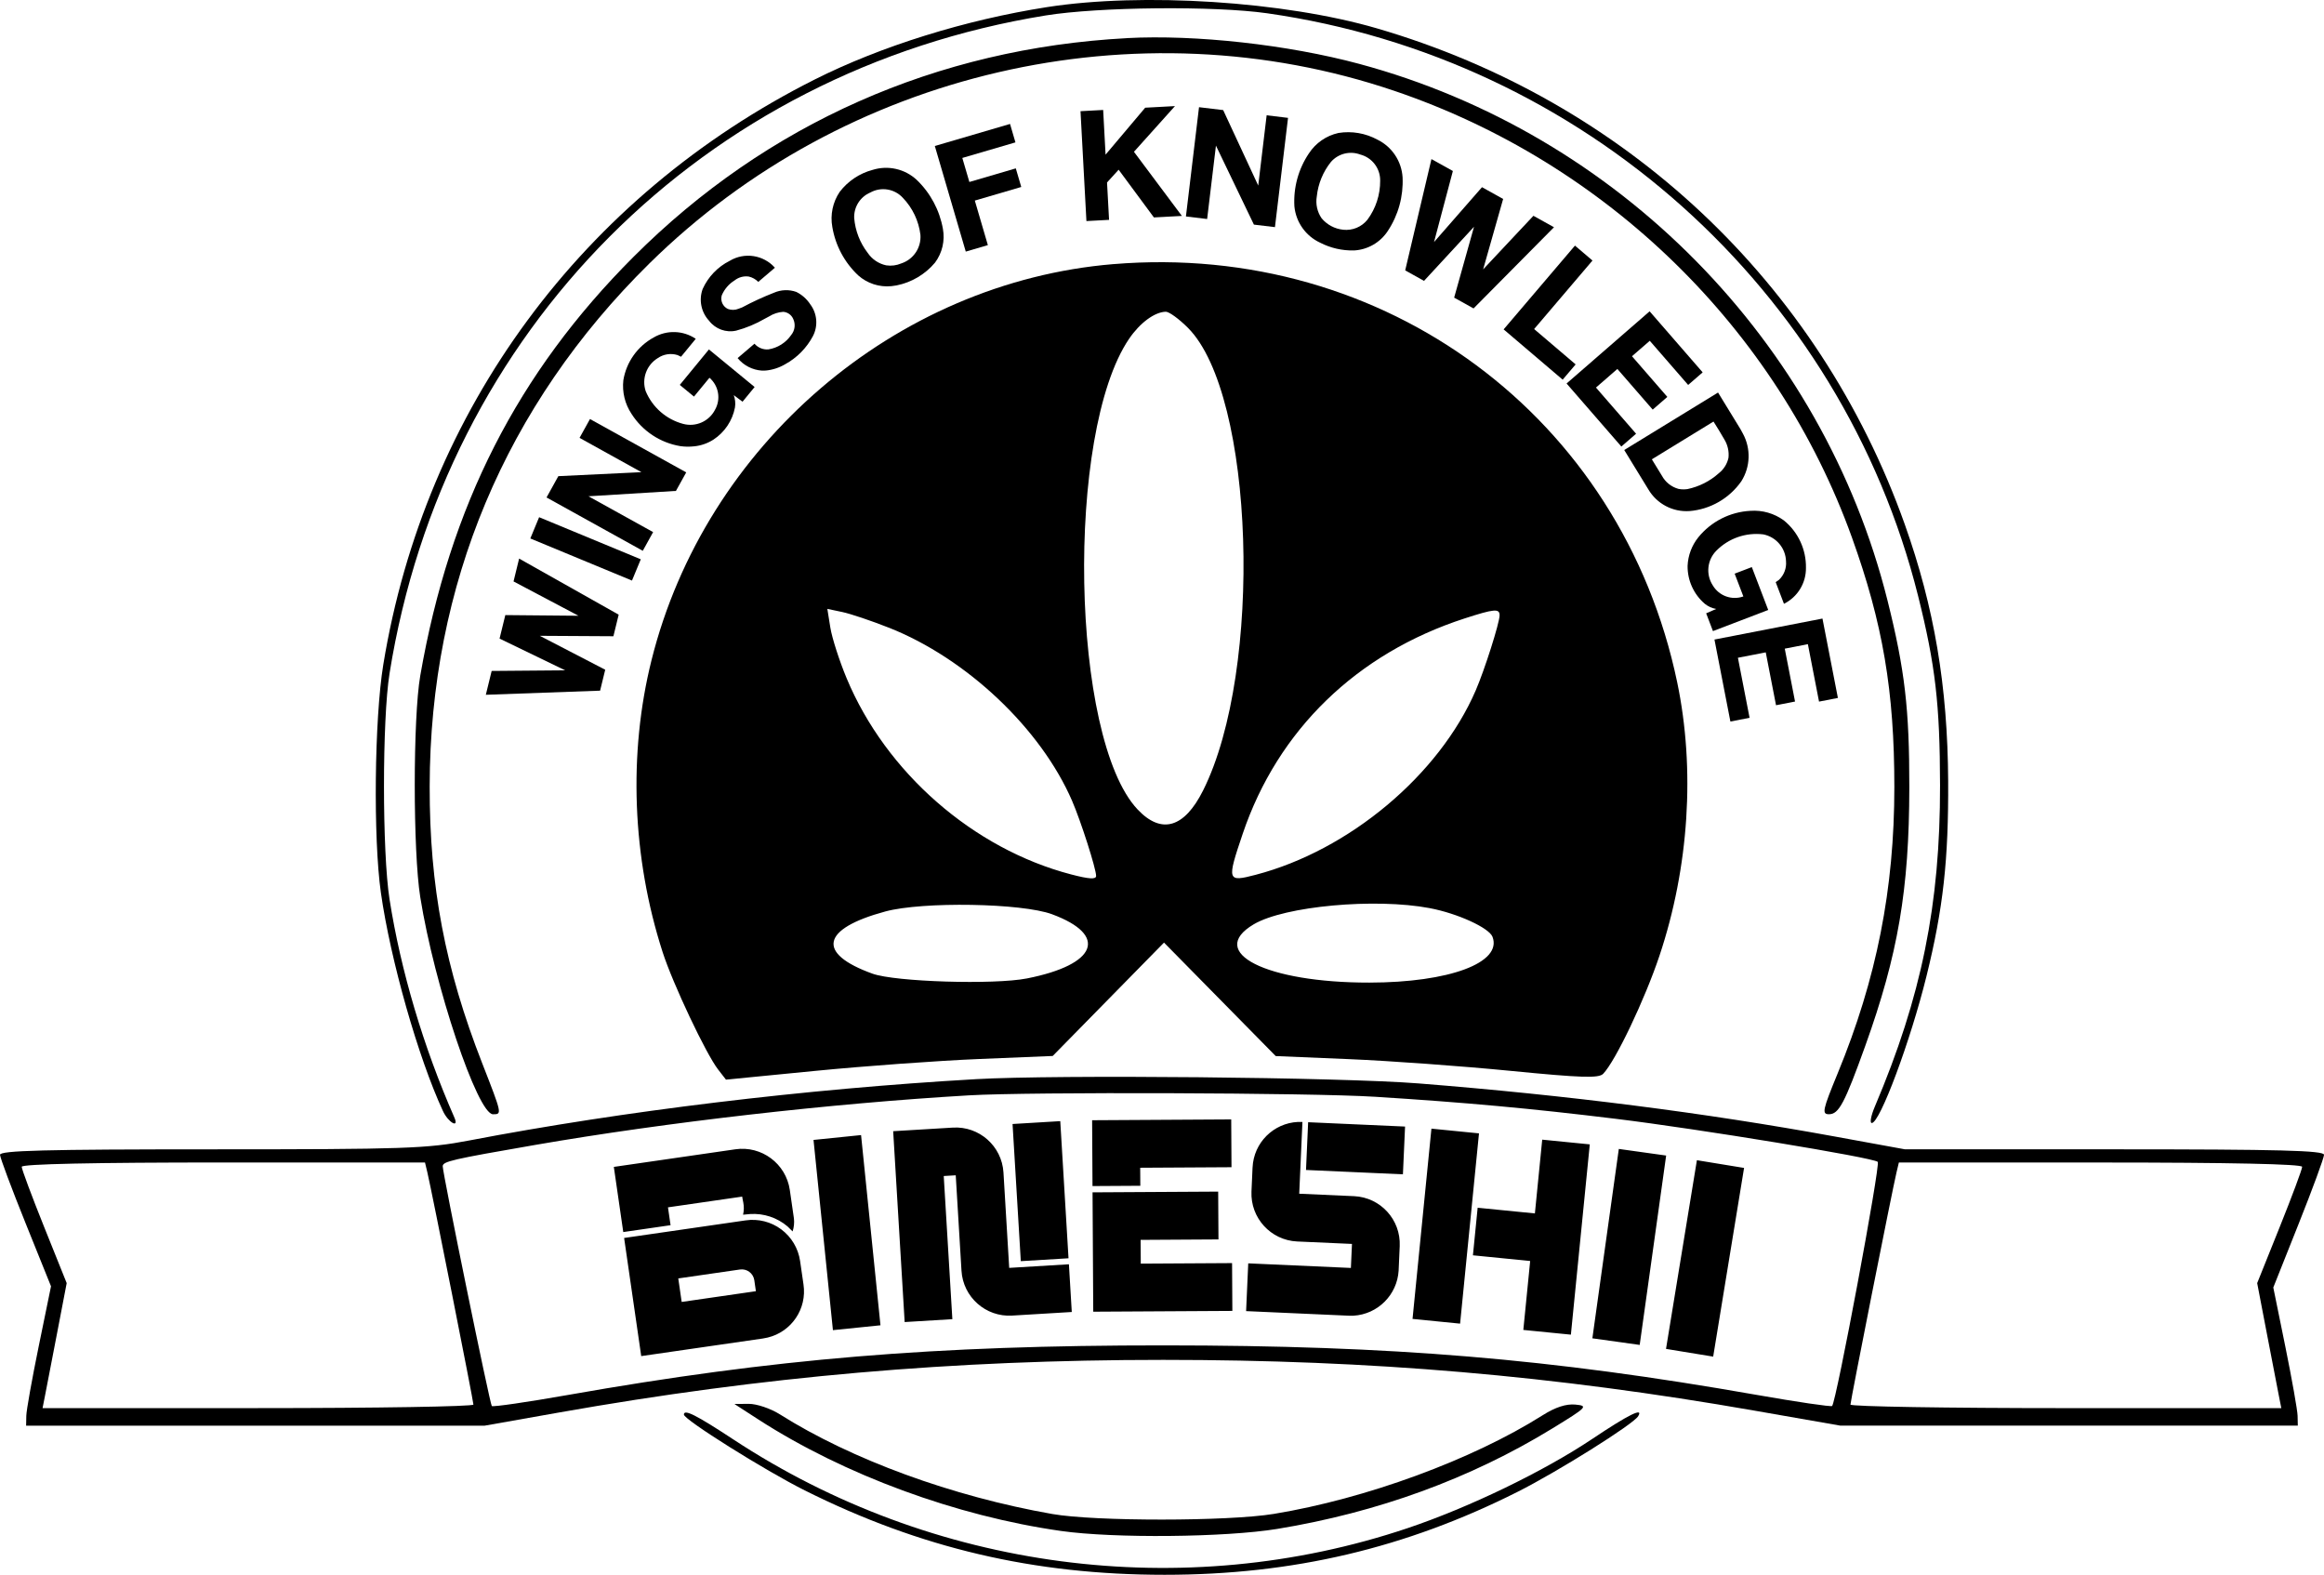
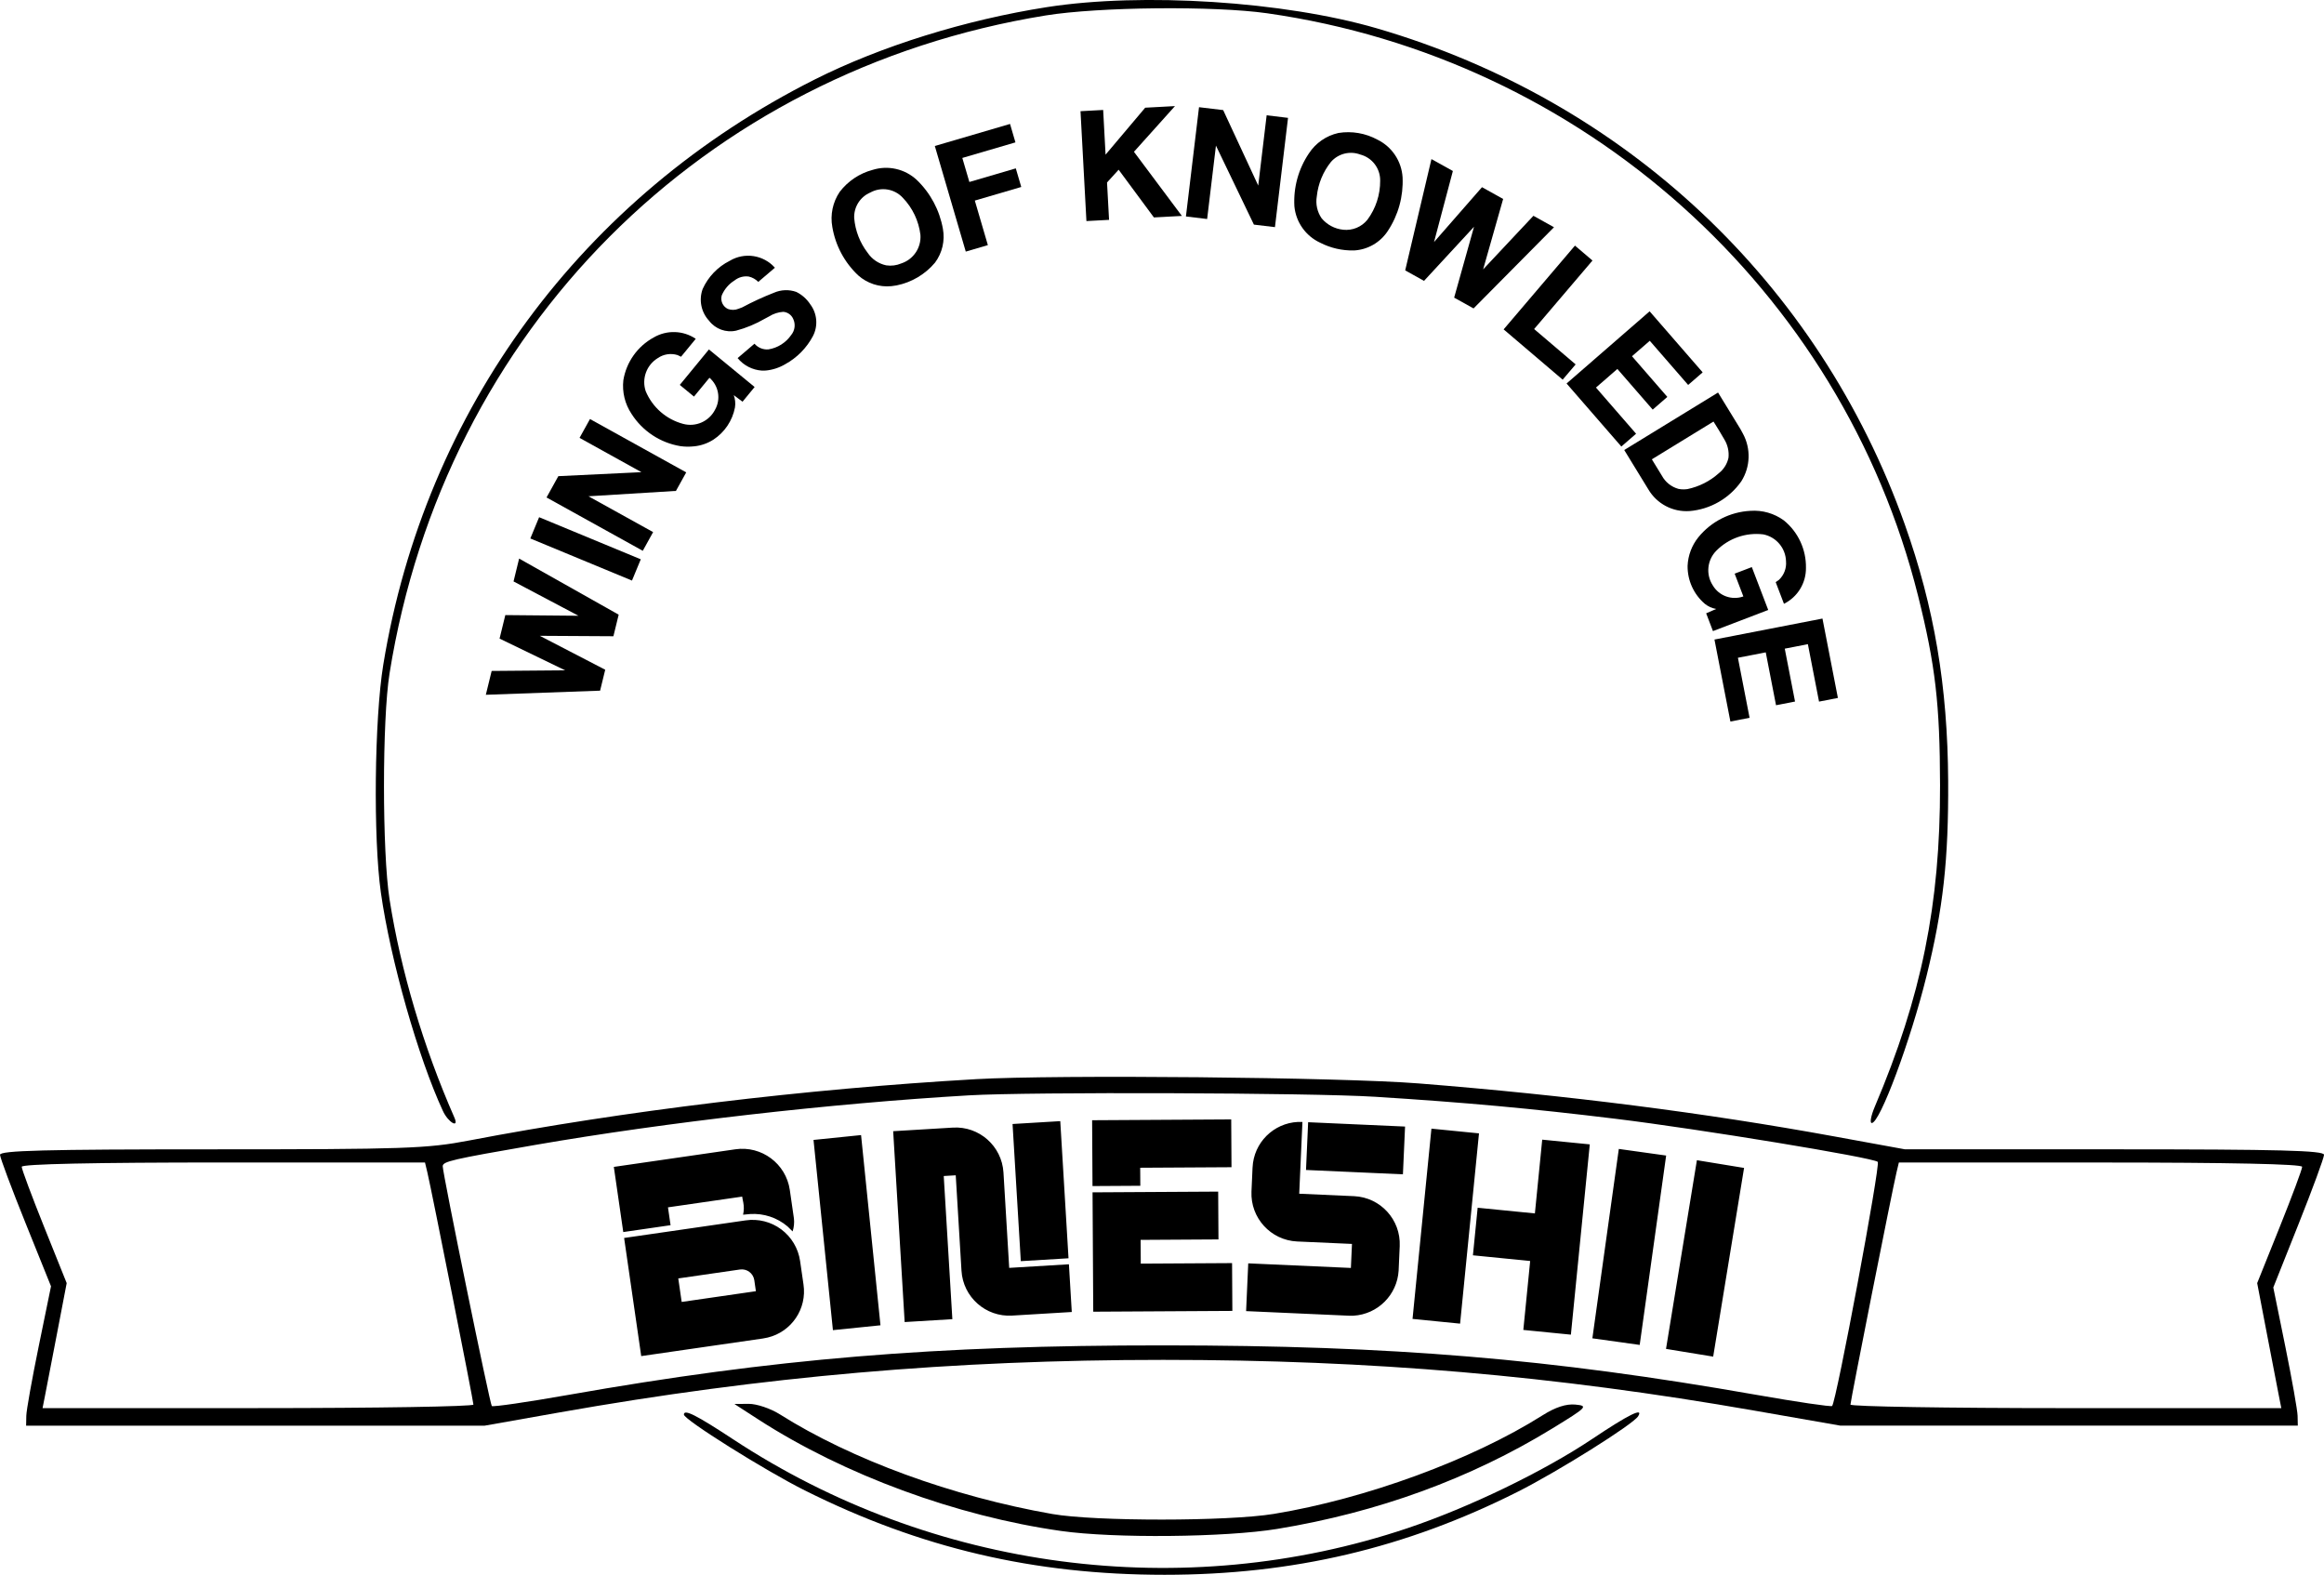
<svg xmlns="http://www.w3.org/2000/svg" xmlns:ns1="http://sodipodi.sourceforge.net/DTD/sodipodi-0.dtd" xmlns:ns2="http://www.inkscape.org/namespaces/inkscape" width="140.231mm" height="95.009mm" viewBox="141.884 -258.504 140.231 95.009" version="1.1" id="svg46" ns1:docname="Bineshii_Logo.svg" ns2:version="1.2.2 (b0a8486541, 2022-12-01)" ns2:export-filename="Bineshii_Logo.png" ns2:export-xdpi="96" ns2:export-ydpi="96">
  <defs id="defs50" />
  <ns1:namedview id="namedview48" pagecolor="#ffffff" bordercolor="#000000" borderopacity="0.25" ns2:showpageshadow="2" ns2:pageopacity="0.0" ns2:pagecheckerboard="0" ns2:deskcolor="#d1d1d1" ns2:document-units="mm" showgrid="false" ns2:zoom="1.4088798" ns2:cx="264.74934" ns2:cy="179.57529" ns2:window-width="1920" ns2:window-height="1009" ns2:window-x="-8" ns2:window-y="1072" ns2:window-maximized="1" ns2:current-layer="svg46" />
  <path style="fill:#000000;fill-rule:evenodd;stroke:none" d="m 205.056,-258.074 c -4.918,0.768 -10.013,2.355 -14.008,4.364 -14.026,7.052 -23.519,19.924 -26.037,35.306 -0.536,3.277 -0.611,10.471 -0.144,13.76 0.578,4.066 2.249,9.942 3.742,13.165 0.323,0.696 0.993,1.08 0.693,0.397 -1.869,-4.254 -3.238,-8.859 -3.913,-13.165 -0.447,-2.847 -0.447,-10.834 -2.2e-4,-13.628 3.308,-20.699 18.915,-36.346 39.594,-39.697 3.199,-0.518 10.165,-0.587 13.363,-0.131 19.057,2.714 34.65,16.668 39.276,35.149 1.043,4.169 1.318,6.532 1.325,11.427 0.011,7.194 -1.115,12.74 -3.934,19.383 -0.232,0.546 -0.315,0.992 -0.186,0.992 0.492,0 2.335,-4.946 3.303,-8.865 1.007,-4.077 1.333,-7.018 1.307,-11.776 -0.032,-5.709 -0.838,-10.471 -2.62,-15.48 -5.188,-14.579 -16.867,-25.551 -31.852,-29.921 -5.592,-1.631 -14.142,-2.181 -19.909,-1.28 z" id="path2" />
-   <path style="fill:#000000;fill-rule:evenodd;stroke:none" d="m 209.879,-256.202 c -11.464,0.611 -21.74,5.165 -29.766,13.192 -7.001,7.001 -11.089,15.026 -12.87,25.268 -0.443,2.545 -0.443,10.591 -4.5e-4,13.363 0.851,5.331 3.454,13.099 4.39,13.099 0.55,0 0.55,0.001 -0.651,-3.073 -2.245,-5.742 -3.179,-10.661 -3.171,-16.706 0.015,-12.146 4.571,-22.99 13.254,-31.547 11.775,-11.603 29.389,-15.688 44.941,-10.422 12.829,4.344 23.096,14.361 27.624,26.949 1.866,5.187 2.56,9.269 2.56,15.054 0,6.168 -1.07,11.571 -3.424,17.288 -0.907,2.204 -0.961,2.455 -0.52,2.455 0.593,0 0.942,-0.656 2.181,-4.102 1.988,-5.528 2.658,-9.453 2.666,-15.613 0.006,-4.736 -0.269,-7.096 -1.316,-11.281 -3.914,-15.639 -16.258,-28.172 -31.885,-32.375 -4.298,-1.156 -9.866,-1.773 -14.01,-1.552 z" id="path4" />
-   <path style="fill:#000000;fill-rule:evenodd;stroke:none" d="m 209.068,-242.57 c -13.169,1.09 -24.634,10.921 -27.873,23.901 -1.406,5.633 -1.167,11.896 0.669,17.597 0.615,1.91 2.617,6.147 3.352,7.093 l 0.473,0.61 5.413,-0.531 c 2.977,-0.292 7.413,-0.613 9.858,-0.714 l 4.445,-0.183 3.358,-3.42 3.358,-3.42 3.37,3.423 3.37,3.423 4.439,0.186 c 2.442,0.102 6.813,0.42 9.715,0.705 4.283,0.421 5.337,0.455 5.604,0.18 0.74,-0.761 2.515,-4.483 3.4,-7.131 1.781,-5.327 2.164,-11.248 1.067,-16.494 -3.344,-15.994 -17.622,-26.581 -34.019,-25.224 z m -3.701,39.224 c 3.409,1.262 2.711,3.04 -1.518,3.872 -1.983,0.39 -7.949,0.207 -9.318,-0.287 -3.397,-1.224 -3.092,-2.708 0.772,-3.753 2.25,-0.608 8.237,-0.509 10.065,0.168 z m 22.791,-0.368 c 1.674,0.317 3.576,1.186 3.784,1.728 0.6,1.563 -2.613,2.758 -7.431,2.763 -6.223,0.007 -9.847,-1.821 -6.975,-3.518 1.857,-1.097 7.328,-1.598 10.622,-0.974 z m -32.644,-16.924 c 4.694,1.856 9.174,6.089 11.061,10.451 0.531,1.226 1.446,4.086 1.449,4.526 0.001,0.221 -0.419,0.196 -1.51,-0.089 -5.903,-1.542 -11.178,-6.152 -13.546,-11.839 -0.44,-1.057 -0.881,-2.43 -0.981,-3.051 l -0.181,-1.13 0.899,0.189 c 0.494,0.104 1.758,0.529 2.808,0.944 z m 36.856,-0.743 c -0.003,0.459 -0.904,3.291 -1.443,4.537 -2.209,5.101 -7.634,9.644 -13.276,11.118 -1.721,0.449 -1.745,0.372 -0.78,-2.48 2.116,-6.255 6.882,-10.878 13.384,-12.986 1.793,-0.581 2.118,-0.61 2.115,-0.189 z m -18.795,-17.333 c 4.005,4.028 4.543,20.631 0.904,27.899 -1.135,2.266 -2.517,2.667 -3.953,1.145 -4.039,-4.283 -4.373,-22.714 -0.513,-28.393 0.654,-0.963 1.54,-1.617 2.214,-1.634 0.199,-0.005 0.806,0.437 1.349,0.983 z" id="path6" />
  <path style="fill:#000000;fill-rule:evenodd;stroke:none" d="m 200.749,-193.396 c -10.286,0.589 -21.254,1.917 -30.563,3.7 -2.544,0.487 -3.853,0.532 -15.546,0.532 -10.045,0 -12.766,0.071 -12.755,0.331 0.007,0.182 0.702,2.041 1.545,4.131 l 1.532,3.801 -0.74,3.609 c -0.407,1.985 -0.745,3.877 -0.751,4.204 l -0.011,0.595 h 13.835 13.835 l 4.49,-0.795 c 12.303,-2.178 23.743,-3.174 36.451,-3.174 12.545,-5e-4 23.557,0.945 35.677,3.062 l 5.188,0.906 h 13.799 13.799 l -0.013,-0.595 c -0.007,-0.327 -0.34,-2.203 -0.739,-4.168 l -0.727,-3.572 1.528,-3.837 c 0.841,-2.11 1.531,-3.986 1.533,-4.168 0.004,-0.26 -2.698,-0.331 -12.641,-0.331 h -12.646 l -4.224,-0.771 c -7.878,-1.438 -16.104,-2.488 -25.129,-3.205 -4.674,-0.372 -21.836,-0.536 -26.727,-0.256 z m 80.048,5.286 c 0,0.143 -0.611,1.78 -1.357,3.639 l -1.357,3.378 0.584,3.043 c 0.321,1.674 0.649,3.371 0.728,3.771 l 0.144,0.728 h -12.999 c -7.15,0 -12.999,-0.096 -12.999,-0.213 0,-0.218 2.521,-12.926 2.779,-14.01 l 0.142,-0.595 h 12.167 c 7.8,0 12.167,0.093 12.167,0.26 z m -113.126,0.335 c 0.258,1.084 2.779,13.792 2.779,14.01 0,0.117 -5.85,0.213 -12.999,0.213 h -12.999 l 0.144,-0.728 c 0.079,-0.4 0.407,-2.097 0.728,-3.771 l 0.584,-3.043 -1.357,-3.378 c -0.746,-1.858 -1.357,-3.495 -1.357,-3.639 0,-0.167 4.367,-0.26 12.167,-0.26 h 12.167 z m 57.163,-4.562 c 5.549,0.351 9.382,0.702 14.55,1.332 5.033,0.614 15.532,2.339 15.804,2.597 0.175,0.166 -2.5,14.475 -2.754,14.728 -0.061,0.061 -2.129,-0.244 -4.596,-0.677 -12.423,-2.181 -21.928,-2.974 -35.71,-2.979 -13.873,-0.005 -23.555,0.8 -35.968,2.99 -2.463,0.435 -4.534,0.735 -4.601,0.668 -0.113,-0.112 -2.961,-14.027 -2.961,-14.464 0,-0.291 0.537,-0.415 5.557,-1.284 7.928,-1.372 17.851,-2.507 26.197,-2.995 3.666,-0.215 20.684,-0.156 24.482,0.085 z m 1.832,1.799 -5.848,-0.262 -0.129,2.881 5.848,0.262 z m -20.307,7.947 -0.498,-8.274 -2.879,0.173 0.498,8.274 z m 4.332,-4.374 -0.007,-1.088 5.509,-0.032 -0.017,-2.884 -8.393,0.049 0.023,3.972 z m 31.729,-1.824 -2.856,-0.399 -1.596,11.425 2.856,0.399 z m 4.702,0.747 -2.846,-0.466 -1.864,11.384 2.846,0.466 z m -15.995,-2.085 -2.87,-0.285 -1.14,11.479 2.87,0.285 z m -36.115,11.579 -1.171,-11.476 -2.869,0.293 1.171,11.476 z m -12.666,-6.039 -0.156,-1.077 4.478,-0.648 0.019,0.119 0.047,0.238 c 0.048,0.243 0.043,0.494 -0.013,0.735 l 0.424,-0.04 c 0.822,-0.053 1.632,0.215 2.26,0.748 l 0.305,0.301 c 0.082,-0.252 0.11,-0.518 0.08,-0.781 l -0.25,-1.73 c -0.234,-1.581 -1.704,-2.674 -3.285,-2.444 l -7.332,1.062 0.569,3.931 z m 55.466,-4.876 -2.87,-0.285 -0.442,4.451 -3.454,-0.343 -0.285,2.87 3.454,0.343 -0.413,4.159 2.87,0.285 z m -21.567,10.047 -0.017,-2.884 -5.509,0.032 -0.009,-1.433 4.697,-0.028 -0.017,-2.884 -7.581,0.044 0.042,7.201 z m 7.314,0.289 c 1.463,-0.089 2.629,-1.254 2.719,-2.717 l 0.066,-1.484 c 0.069,-1.591 -1.162,-2.937 -2.752,-3.01 l -3.312,-0.148 0.194,-4.33 c -1.484,-0.069 -2.776,1.002 -2.984,2.473 l -0.027,0.296 -0.064,1.432 c -0.067,1.59 1.163,2.935 2.752,3.01 l 3.312,0.148 -0.065,1.449 -6.194,-0.277 -0.129,2.881 6.193,0.277 z m -35.651,1.377 0.294,-0.057 c 1.444,-0.345 2.385,-1.738 2.165,-3.206 l -0.205,-1.415 c -0.111,-0.761 -0.519,-1.446 -1.135,-1.906 -0.616,-0.459 -1.39,-0.655 -2.151,-0.543 l -7.332,1.061 1.032,7.127 z m -5.096,-3.625 3.726,-0.539 c 0.415,-0.058 0.799,0.229 0.861,0.643 l 0.096,0.666 -4.478,0.648 z m 16.538,2.458 -0.52,-8.636 0.724,-0.044 0.347,5.758 c 0.096,1.59 1.462,2.801 3.052,2.706 l 3.603,-0.217 -0.173,-2.879 -3.603,0.217 -0.346,-5.758 c -0.098,-1.589 -1.463,-2.799 -3.052,-2.705 l -3.603,0.217 0.693,11.515 z" id="path8" />
  <path style="fill:#000000;fill-rule:evenodd;stroke:none" d="m 187.65,-172.863 c 5.167,3.335 11.926,5.824 18.259,6.723 3.194,0.454 9.917,0.389 13.052,-0.125 6.055,-0.994 11.645,-3.033 16.566,-6.044 2.135,-1.306 2.206,-1.379 1.417,-1.456 -0.554,-0.054 -1.21,0.159 -1.973,0.642 -4.251,2.687 -10.666,5.041 -16.227,5.954 -2.759,0.453 -10.797,0.457 -13.363,0.006 -6.032,-1.058 -12.123,-3.287 -16.447,-6.017 -0.554,-0.35 -1.396,-0.633 -1.872,-0.629 l -0.865,0.007 z" id="path10" />
  <path style="fill:#000000;fill-rule:evenodd;stroke:none" d="m 183.152,-173.161 c 0,0.305 4.895,3.375 7.289,4.572 6.97,3.484 13.834,5.093 21.72,5.093 7.723,0 14.536,-1.602 21.307,-5.011 2.423,-1.22 6.959,-4.064 7.261,-4.552 0.345,-0.558 -0.56,-0.111 -2.777,1.372 -2.931,1.96 -7.433,4.134 -11.138,5.379 -13.545,4.548 -28.654,2.557 -40.693,-5.363 -2.237,-1.472 -2.97,-1.839 -2.97,-1.49 z" id="path12" />
  <path style="fill:#000000;fill-rule:evenodd;stroke:none" d="m 208.805,-245.24 -0.122,-2.256 0.7,-0.769 2.128,2.879 1.688,-0.091 -2.892,-3.869 2.475,-2.757 -1.797,0.097 -2.391,2.832 -0.145,-2.696 -1.367,0.074 0.357,6.629 z" id="path14" />
  <path style="fill:#000000;fill-rule:evenodd;stroke:none" d="m 219.604,-251.393 -1.29,-0.155 -0.508,4.239 -2.115,-4.553 -1.458,-0.175 -0.79,6.592 1.28,0.154 0.531,-4.428 2.291,4.766 1.27,0.152 z" id="path16" />
  <path style="fill:#000000;fill-rule:evenodd;stroke:none" d="m 201.492,-243.716 -0.787,-2.687 2.802,-0.821 -0.329,-1.122 -2.802,0.821 -0.425,-1.45 3.205,-0.939 -0.326,-1.112 -4.538,1.33 1.867,6.371 z" id="path18" />
  <path style="fill:#000000;fill-rule:evenodd;stroke:none" d="m 223.577,-243.394 c 0.833,-0.042 1.595,-0.481 2.05,-1.18 0.633,-0.957 0.944,-2.09 0.889,-3.236 -0.062,-0.973 -0.64,-1.839 -1.516,-2.268 -0.718,-0.391 -1.545,-0.534 -2.353,-0.404 -0.733,0.161 -1.373,0.604 -1.783,1.232 -0.634,0.941 -0.942,2.064 -0.876,3.197 0.093,0.954 0.685,1.789 1.555,2.191 0.628,0.323 1.327,0.483 2.034,0.467 z m -0.645,-1.25 c -0.508,-0.052 -0.975,-0.3 -1.302,-0.692 -0.265,-0.385 -0.369,-0.859 -0.29,-1.32 0.079,-0.761 0.376,-1.484 0.855,-2.081 0.439,-0.501 1.143,-0.679 1.767,-0.445 0.716,0.186 1.213,0.838 1.202,1.578 0.006,0.847 -0.263,1.673 -0.767,2.354 -0.353,0.439 -0.906,0.668 -1.466,0.606 z" id="path20" />
  <path style="fill:#000000;fill-rule:evenodd;stroke:none" d="m 235.652,-244.795 -1.241,-0.69 -3.034,3.232 1.207,-4.248 -1.276,-0.71 -2.894,3.31 1.137,-4.287 -1.293,-0.719 -1.584,6.715 1.136,0.632 3.017,-3.264 -1.199,4.275 1.171,0.652 z" id="path22" />
  <path style="fill:#000000;fill-rule:evenodd;stroke:none" d="m 195.664,-241.239 0.319,-0.046 c 0.908,-0.182 1.727,-0.667 2.322,-1.377 0.433,-0.582 0.605,-1.318 0.475,-2.032 -0.2,-1.129 -0.754,-2.166 -1.582,-2.959 -0.715,-0.663 -1.73,-0.893 -2.661,-0.602 -0.79,0.21 -1.488,0.677 -1.985,1.326 -0.42,0.622 -0.58,1.383 -0.445,2.121 0.188,1.119 0.738,2.146 1.566,2.922 0.546,0.482 1.267,0.716 1.991,0.646 z m -0.307,-1.257 c -0.457,-0.097 -0.859,-0.369 -1.119,-0.757 -0.467,-0.607 -0.749,-1.335 -0.812,-2.098 -0.027,-0.666 0.362,-1.279 0.975,-1.539 0.647,-0.358 1.457,-0.227 1.958,0.317 0.588,0.61 0.961,1.394 1.064,2.235 0.058,0.772 -0.419,1.485 -1.155,1.726 -0.287,0.123 -0.603,0.164 -0.912,0.116 z" id="path24" />
  <path style="fill:#000000;fill-rule:evenodd;stroke:none" d="m 236.959,-236.519 -2.505,-2.133 3.521,-4.134 -1.057,-0.9 -4.304,5.054 3.562,3.033 z" id="path26" />
  <path style="fill:#000000;fill-rule:evenodd;stroke:none" d="m 188.081,-236.148 c 0.415,-0.039 0.816,-0.168 1.176,-0.379 0.715,-0.391 1.3,-0.983 1.681,-1.703 0.319,-0.616 0.255,-1.361 -0.162,-1.914 -0.21,-0.321 -0.502,-0.581 -0.846,-0.75 -0.44,-0.155 -0.922,-0.136 -1.349,0.052 -0.655,0.256 -1.295,0.551 -1.915,0.883 l -0.216,0.081 c -0.206,0.087 -0.437,0.091 -0.646,0.013 -0.305,-0.145 -0.462,-0.489 -0.371,-0.815 0.159,-0.377 0.431,-0.695 0.779,-0.909 0.241,-0.189 0.548,-0.273 0.852,-0.231 0.219,0.051 0.418,0.163 0.574,0.323 l 1.004,-0.855 c -0.69,-0.775 -1.834,-0.951 -2.724,-0.418 -0.724,0.362 -1.301,0.963 -1.635,1.7 -0.242,0.661 -0.092,1.402 0.387,1.917 0.381,0.5 1.02,0.734 1.634,0.597 0.604,-0.162 1.185,-0.404 1.726,-0.718 l 0.265,-0.141 c 0.256,-0.162 0.549,-0.257 0.851,-0.276 0.262,0.019 0.492,0.182 0.598,0.422 0.154,0.32 0.108,0.699 -0.117,0.974 -0.321,0.467 -0.819,0.782 -1.379,0.871 -0.318,0.025 -0.629,-0.103 -0.837,-0.344 l -1.019,0.868 c 0.362,0.442 0.89,0.715 1.46,0.755 z" id="path28" />
  <path style="fill:#000000;fill-rule:evenodd;stroke:none" d="m 240.606,-232.337 -2.421,-2.785 1.292,-1.123 2.132,2.453 0.882,-0.767 -2.132,-2.453 1.073,-0.932 2.316,2.664 0.875,-0.76 -3.2,-3.682 -5.011,4.355 3.305,3.803 z" id="path30" />
  <path style="fill:#000000;fill-rule:evenodd;stroke:none" d="m 183.765,-231.576 c 0.415,-0.041 0.815,-0.18 1.167,-0.405 0.678,-0.444 1.147,-1.144 1.3,-1.94 0.039,-0.25 0.014,-0.505 -0.071,-0.743 l 0.528,0.395 0.729,-0.887 -2.757,-2.266 -1.758,2.14 0.856,0.704 0.934,-1.136 c 0.561,0.483 0.701,1.296 0.332,1.938 -0.363,0.7 -1.167,1.051 -1.927,0.843 -1.016,-0.273 -1.847,-1 -2.252,-1.97 -0.253,-0.753 0.05,-1.582 0.728,-1.996 0.348,-0.242 0.788,-0.309 1.192,-0.184 l 0.212,0.101 0.888,-1.081 c -0.761,-0.512 -1.747,-0.544 -2.539,-0.081 -0.974,0.532 -1.649,1.483 -1.83,2.578 -0.08,0.715 0.095,1.435 0.495,2.034 0.661,1.035 1.729,1.741 2.94,1.943 0.276,0.04 0.556,0.044 0.833,0.012 z" id="path32" />
  <path style="fill:#000000;fill-rule:evenodd;stroke:none" d="m 243.829,-227.67 c 1.257,-0.105 2.402,-0.763 3.126,-1.796 0.549,-0.869 0.588,-1.966 0.1,-2.871 l -0.161,-0.294 -1.342,-2.191 -5.661,3.468 1.452,2.37 c 0.512,0.874 1.475,1.383 2.486,1.313 z m -0.496,-1.314 -0.172,-0.026 c -0.43,-0.119 -0.792,-0.409 -1.002,-0.802 l -0.601,-0.981 3.719,-2.279 c 0.228,0.356 0.447,0.718 0.658,1.085 0.201,0.33 0.287,0.718 0.246,1.102 -0.079,0.367 -0.284,0.696 -0.58,0.928 -0.538,0.483 -1.195,0.815 -1.902,0.962 -0.121,0.017 -0.244,0.021 -0.367,0.011 z" id="path34" />
  <path style="fill:#000000;fill-rule:evenodd;stroke:none" d="m 181.293,-226.402 -3.9,-2.161 5.278,-0.324 0.62,-1.118 -5.807,-3.218 -0.63,1.136 3.734,2.069 -5.014,0.241 -0.712,1.285 5.807,3.218 z" id="path36" />
  <path style="fill:#000000;fill-rule:evenodd;stroke:none" d="m 248.579,-221.704 -0.989,-2.587 -1.036,0.396 0.525,1.374 c -0.697,0.249 -1.473,-0.033 -1.848,-0.671 -0.428,-0.662 -0.336,-1.534 0.222,-2.092 0.74,-0.747 1.783,-1.109 2.827,-0.981 0.78,0.154 1.35,0.826 1.373,1.62 0.038,0.422 -0.121,0.838 -0.43,1.127 l -0.193,0.134 0.499,1.307 c 0.821,-0.407 1.337,-1.249 1.327,-2.166 0.02,-1.11 -0.472,-2.167 -1.334,-2.866 -0.582,-0.423 -1.295,-0.628 -2.012,-0.577 -1.226,0.062 -2.368,0.64 -3.144,1.592 -0.396,0.49 -0.624,1.095 -0.652,1.724 -0.011,0.883 0.372,1.725 1.045,2.298 0.198,0.157 0.432,0.263 0.681,0.306 l -0.605,0.263 0.41,1.073 z" id="path38" />
  <path style="fill:#000000;fill-rule:evenodd;stroke:none" d="m 180.549,-224.761 -6.134,-2.54 -0.531,1.283 6.134,2.54 z" id="path40" />
  <path style="fill:#000000;fill-rule:evenodd;stroke:none" d="m 178.094,-216.836 0.309,-1.263 -3.946,-2.046 4.44,0.026 0.318,-1.302 -6.007,-3.384 -0.337,1.379 3.92,2.071 -4.416,-0.041 -0.347,1.418 3.958,1.915 -4.435,0.037 -0.352,1.438 z" id="path42" />
  <path style="fill:#000000;fill-rule:evenodd;stroke:none" d="m 247.454,-215.199 -0.704,-3.622 1.68,-0.326 0.62,3.19 1.147,-0.223 -0.62,-3.19 1.395,-0.271 0.673,3.465 1.138,-0.221 -0.931,-4.789 -6.517,1.266 0.961,4.946 z" id="path44" />
</svg>